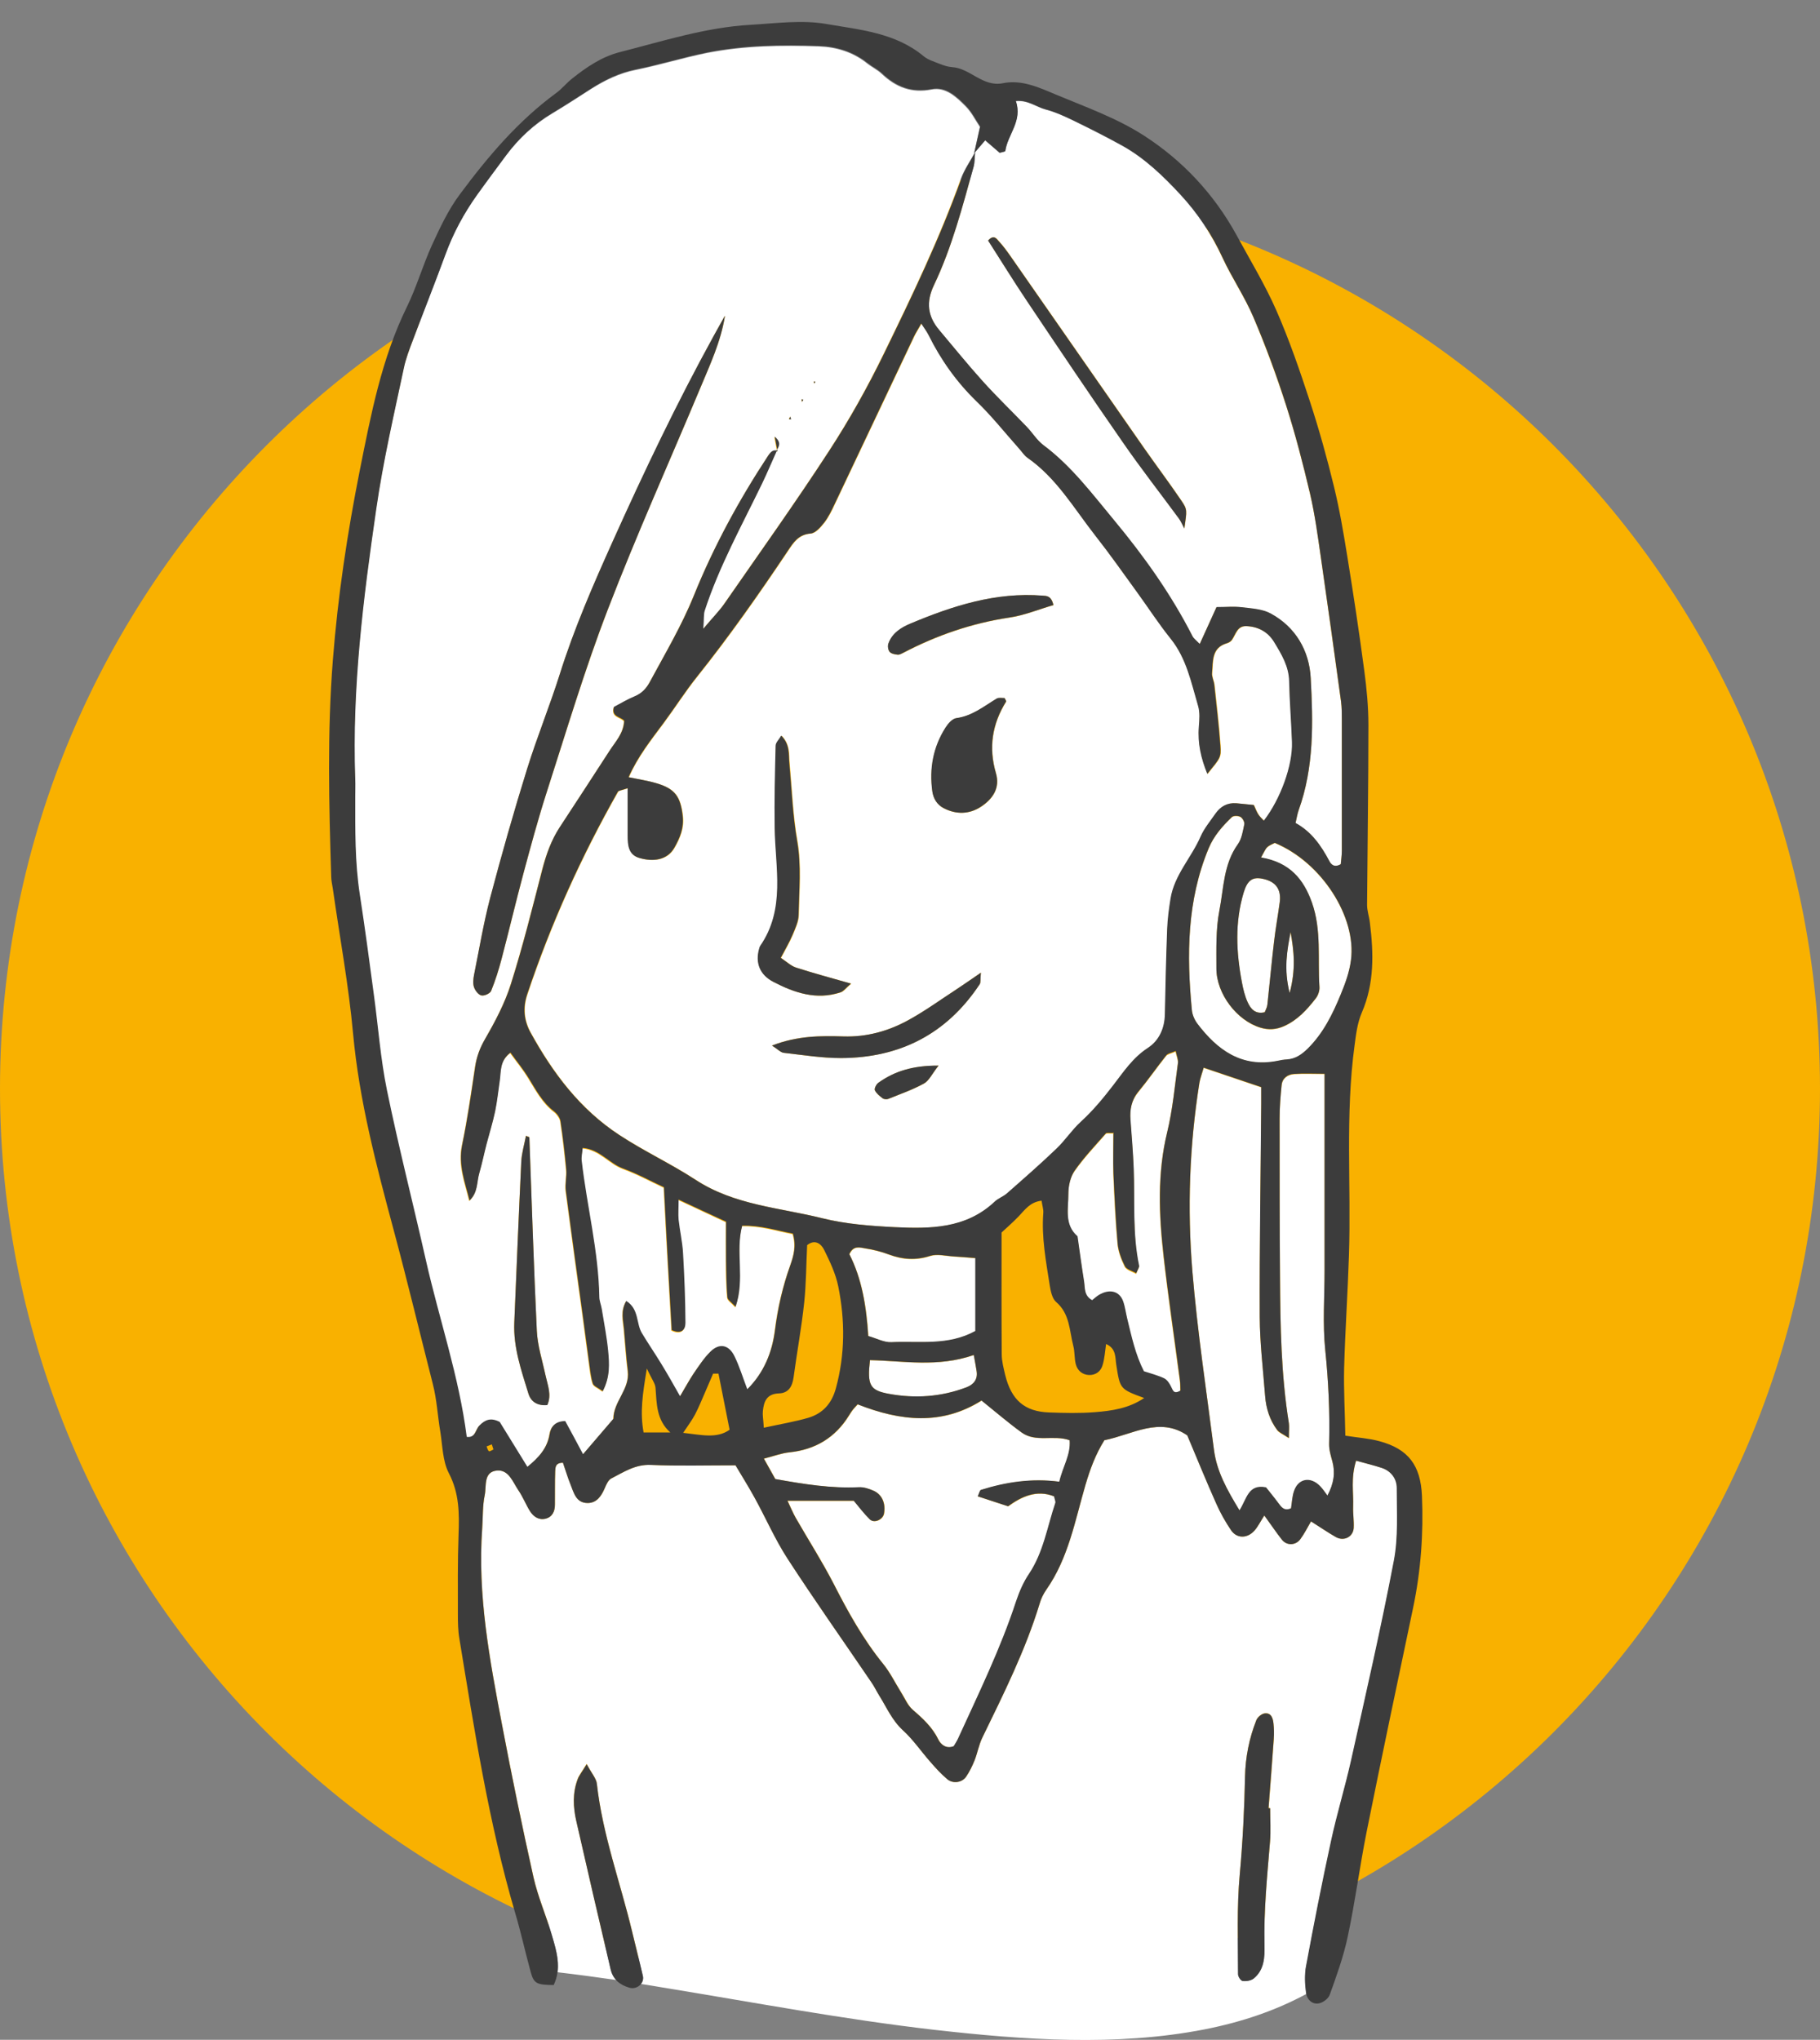
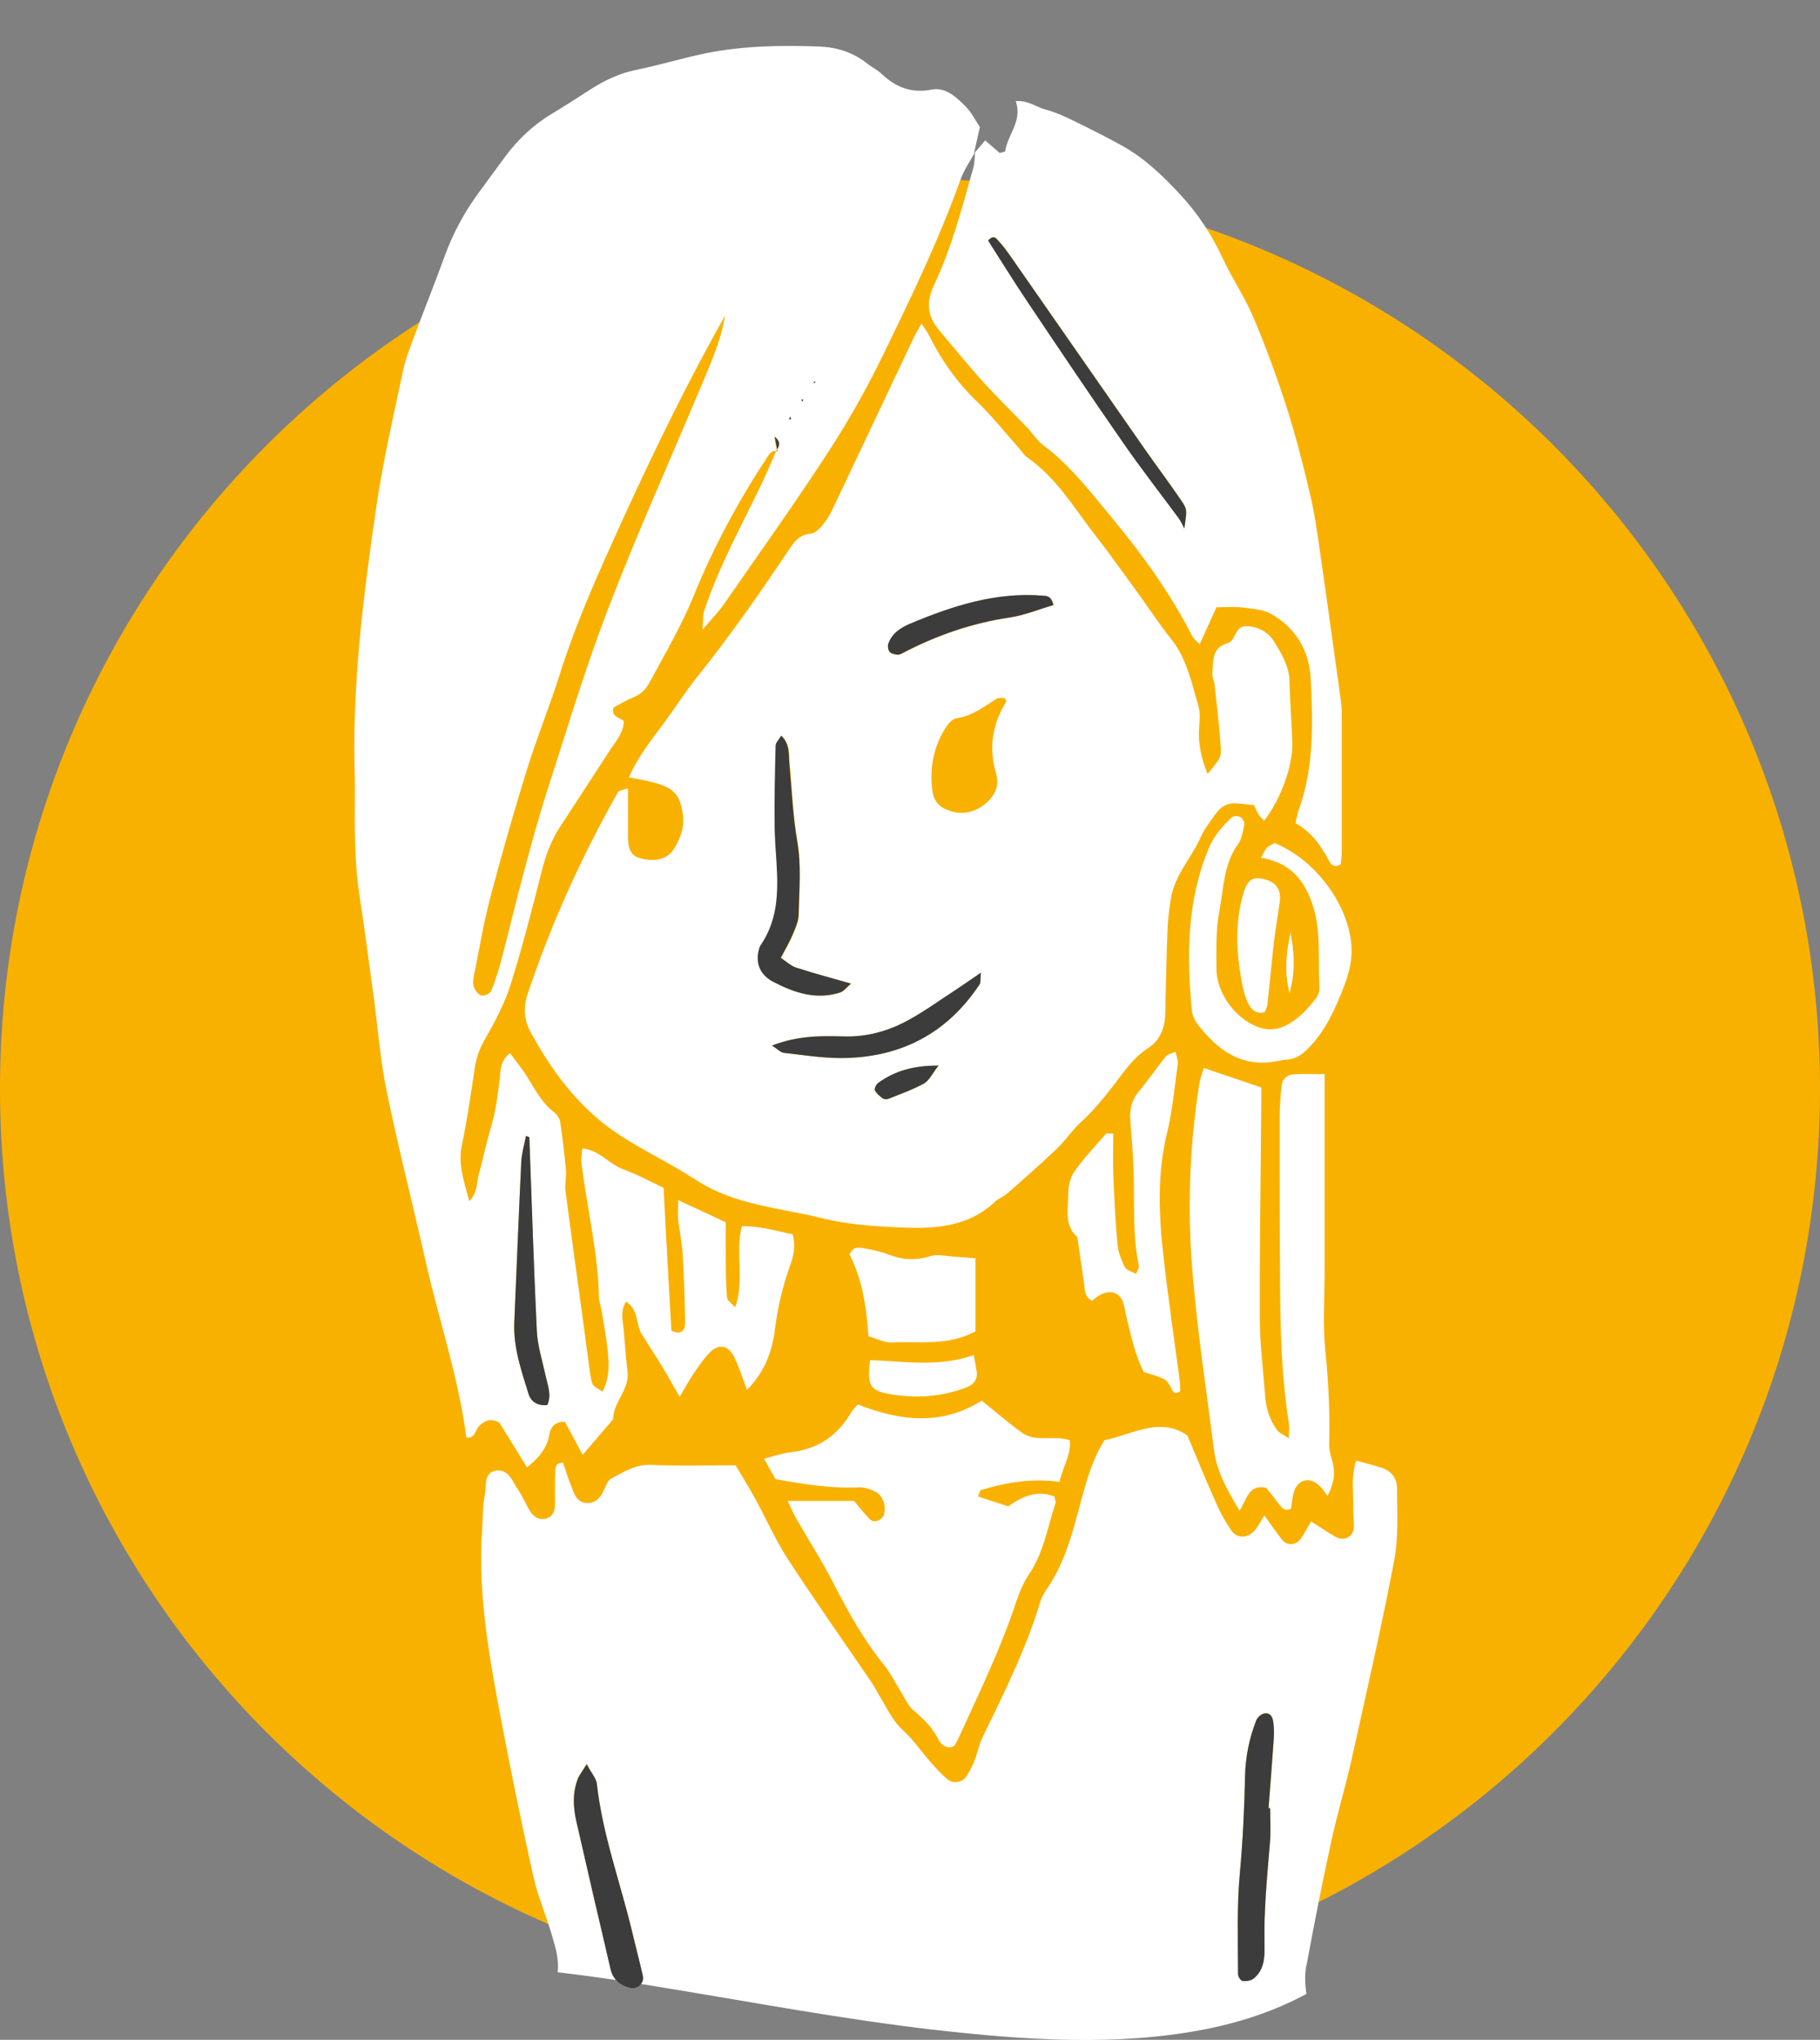
<svg xmlns="http://www.w3.org/2000/svg" width="58" height="65" viewBox="0 0 58 65" fill="none">
  <rect x="0" y="0" width="58" height="65" fill="#808080" stroke="none" />
  <path d="M58 34.694C58 50.712 45.018 63.694 29 63.694C12.982 63.694 0 50.708 0 34.694C0 18.681 12.986 5.694 29 5.694C45.014 5.694 58 18.681 58 34.694Z" fill="#F9B100" />
  <path d="M41.632 62.647C41.88 61.313 42.14 59.979 42.431 58.649C42.615 57.798 42.872 56.96 43.064 56.105C43.534 53.988 44.022 51.871 44.428 49.742C44.573 48.989 44.522 48.194 44.522 47.42C44.522 47.117 44.338 46.868 44.026 46.77C43.787 46.693 43.543 46.633 43.218 46.544C43.043 47.108 43.141 47.561 43.124 48.01C43.115 48.237 43.154 48.464 43.141 48.69C43.124 48.977 42.825 49.126 42.568 48.977C42.32 48.836 42.081 48.669 41.781 48.481C41.657 48.694 41.563 48.883 41.439 49.049C41.289 49.25 41.007 49.259 40.853 49.062C40.674 48.836 40.516 48.596 40.293 48.292C40.169 48.485 40.092 48.643 39.981 48.771C39.754 49.028 39.421 49.032 39.237 48.767C39.057 48.502 38.895 48.215 38.767 47.925C38.45 47.219 38.159 46.501 37.839 45.74C36.953 45.133 36.09 45.714 35.196 45.894C34.914 46.347 34.743 46.813 34.593 47.318C34.26 48.459 34.05 49.652 33.345 50.657C33.255 50.79 33.178 50.939 33.135 51.093C32.682 52.586 31.985 53.975 31.305 55.374C31.194 55.605 31.151 55.865 31.057 56.1C30.984 56.28 30.899 56.455 30.792 56.614C30.663 56.806 30.369 56.849 30.189 56.695C29.992 56.528 29.817 56.336 29.65 56.143C29.355 55.81 29.103 55.433 28.778 55.138C28.427 54.818 28.256 54.403 28.017 54.022C27.931 53.886 27.863 53.736 27.769 53.603C26.879 52.295 25.964 50.999 25.1 49.669C24.698 49.049 24.403 48.365 24.044 47.715C23.843 47.352 23.621 46.997 23.441 46.693C22.479 46.693 21.607 46.719 20.739 46.68C20.243 46.659 19.875 46.911 19.482 47.112C19.388 47.159 19.323 47.305 19.276 47.416C19.17 47.668 19.02 47.895 18.729 47.895C18.357 47.895 18.289 47.566 18.182 47.3C18.088 47.069 18.019 46.83 17.942 46.612C17.69 46.612 17.703 46.77 17.694 46.881C17.681 47.236 17.69 47.596 17.686 47.95C17.686 48.16 17.605 48.34 17.386 48.395C17.173 48.446 17.006 48.331 16.895 48.16C16.758 47.942 16.664 47.694 16.518 47.484C16.343 47.224 16.215 46.83 15.843 46.86C15.398 46.898 15.509 47.356 15.449 47.642C15.377 47.985 15.394 48.348 15.368 48.703C15.214 50.828 15.608 52.898 16.001 54.967C16.309 56.588 16.642 58.204 17.002 59.816C17.143 60.445 17.408 61.044 17.587 61.664C17.703 62.053 17.823 62.45 17.771 62.848C18.4 62.921 19.024 63.006 19.648 63.096C19.559 63.006 19.494 62.891 19.46 62.75C19.088 61.176 18.725 59.602 18.366 58.025C18.263 57.576 18.242 57.127 18.408 56.686C18.451 56.571 18.532 56.472 18.695 56.207C18.857 56.511 19.003 56.669 19.02 56.836C19.2 58.457 19.768 59.979 20.145 61.552C20.256 62.023 20.38 62.493 20.487 62.964C20.508 63.058 20.478 63.152 20.418 63.22C20.649 63.254 20.876 63.293 21.102 63.331C23.993 63.802 26.875 64.349 29.783 64.683C32.609 65.003 35.564 65.217 38.377 64.67C39.579 64.434 40.657 64.067 41.636 63.536C41.636 63.528 41.632 63.519 41.627 63.507C41.589 63.224 41.576 62.925 41.627 62.647H41.632ZM40.597 55.399C40.545 56.139 40.486 56.874 40.43 57.614C40.447 57.614 40.464 57.614 40.477 57.618C40.477 57.973 40.503 58.333 40.473 58.688C40.383 59.782 40.272 60.877 40.297 61.98C40.306 62.369 40.289 62.771 39.951 63.045C39.865 63.113 39.716 63.135 39.6 63.122C39.541 63.113 39.455 62.985 39.455 62.908C39.455 61.843 39.412 60.77 39.511 59.709C39.605 58.679 39.656 57.644 39.677 56.609C39.69 55.989 39.81 55.391 40.037 54.813C40.075 54.715 40.208 54.604 40.31 54.595C40.511 54.574 40.567 54.749 40.584 54.916C40.601 55.074 40.605 55.241 40.592 55.399H40.597Z" fill="white" />
  <path fill-rule="evenodd" clip-rule="evenodd" d="M24.778 14.383C24.628 14.34 24.547 14.422 24.47 14.537C23.542 15.948 22.738 17.428 22.106 18.988C21.712 19.955 21.186 20.844 20.695 21.755C20.583 21.96 20.438 22.114 20.211 22.208C19.976 22.306 19.754 22.439 19.553 22.546C19.463 22.862 19.762 22.854 19.882 22.986C19.861 23.388 19.6 23.649 19.416 23.94C18.89 24.757 18.356 25.565 17.825 26.382C17.56 26.792 17.398 27.245 17.274 27.72C16.962 28.943 16.654 30.166 16.273 31.372C16.081 31.979 15.773 32.56 15.452 33.121C15.285 33.411 15.183 33.689 15.132 34.019C15.008 34.848 14.888 35.682 14.717 36.507C14.588 37.136 14.806 37.687 14.952 38.273C15.226 38.017 15.183 37.687 15.264 37.401C15.354 37.093 15.418 36.772 15.499 36.46C15.589 36.114 15.696 35.776 15.769 35.43C15.837 35.113 15.867 34.788 15.914 34.468C15.961 34.164 15.905 33.826 16.256 33.561C16.461 33.843 16.667 34.091 16.829 34.361C17.069 34.745 17.274 35.147 17.646 35.434C17.74 35.507 17.834 35.635 17.851 35.746C17.928 36.255 17.988 36.768 18.035 37.281C18.056 37.504 17.992 37.739 18.022 37.961C18.202 39.338 18.394 40.715 18.582 42.092C18.642 42.541 18.698 42.99 18.762 43.439C18.792 43.661 18.813 43.892 18.882 44.101C18.912 44.187 19.053 44.238 19.198 44.349C19.437 43.892 19.407 43.473 19.369 43.067C19.326 42.618 19.236 42.169 19.164 41.724C19.142 41.596 19.087 41.472 19.087 41.343C19.061 39.881 18.693 38.461 18.527 37.016C18.514 36.896 18.544 36.768 18.557 36.597C19.104 36.644 19.403 37.093 19.848 37.255C20.297 37.418 20.724 37.653 21.148 37.85C21.191 38.679 21.229 39.449 21.272 40.215C21.315 40.954 21.357 41.69 21.396 42.404C21.708 42.549 21.832 42.387 21.832 42.173C21.823 41.429 21.798 40.685 21.755 39.945C21.734 39.59 21.652 39.24 21.614 38.885C21.597 38.701 21.614 38.513 21.614 38.243C22.148 38.491 22.606 38.705 23.128 38.949C23.128 39.359 23.123 39.778 23.128 40.193C23.132 40.582 23.136 40.971 23.17 41.356C23.179 41.446 23.311 41.527 23.431 41.66C23.735 40.77 23.423 39.911 23.641 39.077C24.227 39.06 24.74 39.231 25.257 39.329C25.373 39.723 25.283 40.031 25.176 40.334C24.936 41.006 24.778 41.69 24.688 42.404C24.603 43.097 24.342 43.755 23.803 44.29C23.658 43.909 23.555 43.567 23.401 43.251C23.217 42.87 22.914 42.806 22.627 43.092C22.426 43.293 22.264 43.537 22.101 43.776C21.956 43.986 21.836 44.213 21.661 44.512C21.439 44.123 21.255 43.798 21.058 43.473C20.857 43.144 20.639 42.827 20.442 42.498C20.258 42.19 20.357 41.733 19.946 41.476C19.762 41.801 19.848 42.079 19.874 42.357C19.916 42.806 19.942 43.255 19.998 43.704C20.07 44.285 19.54 44.674 19.54 45.226C19.232 45.585 18.924 45.944 18.569 46.359C18.368 45.991 18.18 45.636 18.001 45.303C17.684 45.303 17.543 45.478 17.505 45.718C17.432 46.167 17.154 46.466 16.795 46.761C16.491 46.269 16.192 45.782 15.914 45.333C15.623 45.175 15.444 45.269 15.264 45.448C15.14 45.572 15.144 45.846 14.862 45.808C14.614 43.888 13.981 42.053 13.558 40.167C13.152 38.367 12.694 36.58 12.322 34.771C12.113 33.758 12.04 32.719 11.899 31.692C11.753 30.632 11.617 29.576 11.454 28.52C11.296 27.489 11.304 26.454 11.309 25.419C11.309 25.227 11.313 25.03 11.309 24.838C11.206 21.943 11.565 19.091 11.98 16.235C12.198 14.725 12.54 13.246 12.857 11.758C12.925 11.441 13.045 11.138 13.156 10.834C13.498 9.923 13.857 9.025 14.191 8.11C14.439 7.435 14.777 6.81 15.191 6.229C15.495 5.805 15.803 5.395 16.111 4.976C16.521 4.424 17.013 3.967 17.607 3.612C18.022 3.364 18.428 3.099 18.834 2.838C19.275 2.56 19.733 2.338 20.254 2.231C21.015 2.077 21.759 1.846 22.52 1.692C23.701 1.457 24.902 1.44 26.099 1.482C26.66 1.504 27.181 1.662 27.63 2.021C27.78 2.141 27.964 2.226 28.101 2.359C28.554 2.786 29.046 2.979 29.691 2.855C30.14 2.769 30.482 3.099 30.777 3.398C30.957 3.578 31.073 3.817 31.226 4.048C31.162 4.334 31.098 4.617 31.038 4.895L31.064 4.865C30.914 5.143 30.726 5.403 30.619 5.698C29.931 7.618 29.05 9.449 28.16 11.274C27.639 12.348 27.053 13.395 26.403 14.392C25.33 16.042 24.184 17.646 23.064 19.262C22.901 19.497 22.7 19.698 22.388 20.066C22.414 19.745 22.396 19.608 22.435 19.484C22.901 18.069 23.624 16.769 24.265 15.431C24.432 15.084 24.581 14.725 24.735 14.374C24.787 14.255 24.915 14.139 24.676 13.925C24.714 14.144 24.74 14.268 24.765 14.396L24.778 14.383ZM23.098 10.073C22.978 10.287 22.858 10.496 22.743 10.71C21.576 12.839 20.532 15.029 19.532 17.244C18.907 18.633 18.3 20.023 17.843 21.477C17.522 22.495 17.116 23.482 16.799 24.504C16.376 25.864 15.987 27.233 15.623 28.609C15.409 29.422 15.273 30.251 15.106 31.077C15.08 31.201 15.063 31.342 15.106 31.457C15.144 31.564 15.247 31.701 15.341 31.722C15.435 31.744 15.619 31.658 15.653 31.577C15.786 31.252 15.893 30.91 15.982 30.568C16.222 29.661 16.436 28.75 16.679 27.844C16.915 26.967 17.15 26.091 17.428 25.231C18.052 23.294 18.638 21.336 19.365 19.437C20.28 17.051 21.332 14.721 22.32 12.361C22.627 11.621 22.969 10.894 23.102 10.077L23.098 10.073ZM16.868 36.234C16.833 36.216 16.795 36.204 16.761 36.191C16.709 36.465 16.624 36.742 16.611 37.02C16.53 38.727 16.461 40.433 16.389 42.139C16.354 42.93 16.611 43.661 16.838 44.401C16.923 44.679 17.141 44.798 17.441 44.769C17.586 44.444 17.449 44.14 17.385 43.828C17.287 43.357 17.133 42.887 17.107 42.408C17.004 40.351 16.945 38.29 16.868 36.229V36.234ZM25.142 13.357H25.206L25.18 13.276L25.137 13.357H25.142ZM25.556 12.805L25.595 12.737L25.539 12.728L25.556 12.805ZM25.928 12.159L25.954 12.224L25.976 12.159H25.928Z" fill="white" />
  <path fill-rule="evenodd" clip-rule="evenodd" d="M20.013 25.116C20.013 25.68 20.013 26.159 20.013 26.638C20.013 26.942 20.039 27.246 20.389 27.344C20.821 27.468 21.274 27.417 21.501 27.015C21.68 26.698 21.809 26.386 21.766 26.006C21.693 25.386 21.522 25.137 20.932 24.962C20.659 24.881 20.372 24.838 20.043 24.77C20.329 24.111 20.761 23.577 21.159 23.038C21.518 22.555 21.839 22.046 22.211 21.58C23.246 20.288 24.191 18.937 25.11 17.565C25.29 17.295 25.452 17.034 25.841 17.005C25.995 16.992 26.162 16.803 26.273 16.658C26.41 16.483 26.512 16.273 26.607 16.068C27.453 14.285 28.296 12.502 29.142 10.714C29.194 10.607 29.258 10.505 29.369 10.312C29.48 10.483 29.548 10.578 29.6 10.676C29.993 11.467 30.489 12.173 31.126 12.788C31.614 13.259 32.037 13.793 32.49 14.302C32.576 14.4 32.644 14.516 32.751 14.588C33.679 15.234 34.235 16.201 34.911 17.064C35.368 17.65 35.796 18.262 36.236 18.86C36.595 19.356 36.933 19.878 37.318 20.357C37.822 20.985 37.972 21.755 38.19 22.491C38.25 22.7 38.233 22.94 38.216 23.162C38.173 23.684 38.284 24.171 38.485 24.663C38.9 24.15 38.926 24.15 38.9 23.756C38.857 23.111 38.776 22.469 38.708 21.828C38.695 21.7 38.622 21.571 38.635 21.447C38.669 21.075 38.609 20.639 39.114 20.498C39.174 20.481 39.238 20.438 39.268 20.391C39.392 20.212 39.435 19.942 39.73 19.955C40.11 19.972 40.418 20.139 40.615 20.464C40.85 20.849 41.085 21.233 41.094 21.717C41.106 22.362 41.162 23.008 41.184 23.654C41.209 24.393 40.816 25.471 40.285 26.155C40.221 26.087 40.153 26.027 40.106 25.95C40.055 25.869 40.02 25.779 39.965 25.655C39.789 25.638 39.601 25.616 39.409 25.599C39.122 25.578 38.904 25.702 38.746 25.928C38.579 26.168 38.387 26.399 38.272 26.66C37.977 27.335 37.429 27.887 37.314 28.64C37.262 28.956 37.22 29.277 37.207 29.597C37.173 30.504 37.151 31.41 37.134 32.317C37.126 32.77 36.95 33.168 36.587 33.399C36.108 33.711 35.809 34.164 35.479 34.596C35.163 35.007 34.838 35.4 34.453 35.751C34.171 36.007 33.957 36.341 33.679 36.606C33.166 37.093 32.636 37.559 32.105 38.025C31.986 38.132 31.819 38.188 31.703 38.299C30.788 39.159 29.651 39.163 28.514 39.107C27.748 39.069 26.966 39.009 26.222 38.825C24.853 38.483 23.412 38.41 22.168 37.593C21.39 37.085 20.53 36.683 19.744 36.17C18.486 35.344 17.627 34.194 16.917 32.907C16.707 32.526 16.665 32.124 16.81 31.688C17.563 29.439 18.533 27.293 19.701 25.232C19.722 25.193 19.812 25.189 20.021 25.116H20.013ZM24.905 23.448C24.832 23.572 24.729 23.666 24.729 23.765C24.708 24.637 24.691 25.509 24.699 26.382C24.716 27.66 25.05 28.973 24.238 30.145C24.221 30.17 24.212 30.205 24.203 30.235C24.075 30.683 24.225 31.064 24.657 31.291C25.328 31.641 26.029 31.877 26.795 31.624C26.893 31.594 26.966 31.487 27.128 31.346C26.47 31.158 25.914 31.009 25.371 30.833C25.204 30.777 25.067 30.641 24.892 30.525C25.037 30.247 25.17 30.025 25.268 29.79C25.354 29.584 25.456 29.362 25.46 29.148C25.473 28.37 25.546 27.579 25.418 26.822C25.272 25.988 25.242 25.15 25.166 24.317C25.14 24.043 25.191 23.739 24.918 23.453L24.905 23.448ZM32.016 22.247C31.939 22.247 31.836 22.226 31.768 22.264C31.357 22.512 30.985 22.82 30.481 22.888C30.352 22.905 30.215 23.064 30.134 23.192C29.741 23.812 29.617 24.496 29.715 25.219C29.749 25.458 29.869 25.646 30.079 25.758C30.481 25.963 30.9 25.95 31.272 25.706C31.639 25.462 31.879 25.112 31.742 24.642C31.503 23.829 31.622 23.072 32.067 22.358C32.076 22.345 32.046 22.307 32.02 22.251L32.016 22.247ZM24.601 33.318C24.785 33.433 24.875 33.536 24.973 33.548C25.58 33.617 26.196 33.719 26.803 33.715C28.68 33.707 30.173 32.946 31.22 31.363C31.259 31.299 31.242 31.201 31.259 30.996C30.938 31.214 30.712 31.376 30.481 31.526C29.968 31.864 29.467 32.227 28.928 32.518C28.3 32.86 27.616 33.052 26.88 33.027C26.149 33.005 25.413 33.001 24.601 33.318ZM33.572 19.279C33.504 18.98 33.35 18.993 33.234 18.984C31.738 18.865 30.357 19.309 29.01 19.878C28.719 20.002 28.428 20.186 28.313 20.515C28.287 20.592 28.304 20.716 28.355 20.776C28.407 20.836 28.518 20.857 28.608 20.866C28.663 20.87 28.732 20.831 28.787 20.806C29.856 20.25 30.972 19.861 32.174 19.681C32.644 19.613 33.097 19.42 33.576 19.284L33.572 19.279ZM29.908 33.959C29.116 33.955 28.522 34.126 27.992 34.506C27.928 34.553 27.855 34.686 27.881 34.741C27.928 34.844 28.03 34.925 28.125 34.998C28.167 35.032 28.257 35.041 28.308 35.019C28.689 34.865 29.082 34.729 29.442 34.532C29.608 34.442 29.702 34.22 29.908 33.963V33.959Z" fill="white" />
  <path fill-rule="evenodd" clip-rule="evenodd" d="M31.048 4.882C31.151 4.758 31.258 4.639 31.395 4.476C31.549 4.609 31.707 4.741 31.857 4.874C31.929 4.852 32.032 4.84 32.036 4.814C32.109 4.284 32.592 3.86 32.37 3.223C32.763 3.189 33.028 3.416 33.323 3.493C33.635 3.574 33.93 3.711 34.221 3.852C34.743 4.108 35.264 4.369 35.773 4.651C36.487 5.049 37.073 5.618 37.616 6.204C38.164 6.794 38.613 7.469 38.959 8.218C39.258 8.863 39.664 9.458 39.943 10.112C40.332 11.031 40.678 11.976 40.986 12.925C41.281 13.849 41.525 14.79 41.747 15.735C41.901 16.393 41.995 17.069 42.089 17.745C42.311 19.28 42.521 20.819 42.735 22.358C42.76 22.551 42.76 22.747 42.76 22.94C42.76 24.334 42.76 25.724 42.76 27.118C42.76 27.272 42.739 27.425 42.726 27.545C42.517 27.665 42.418 27.545 42.363 27.447C42.102 26.955 41.794 26.51 41.285 26.233C41.324 26.07 41.341 25.942 41.383 25.826C41.88 24.454 41.845 23.021 41.768 21.606C41.721 20.742 41.289 19.989 40.494 19.558C40.229 19.412 39.878 19.395 39.566 19.357C39.327 19.327 39.079 19.352 38.767 19.352C38.608 19.703 38.425 20.105 38.232 20.528C38.129 20.421 38.044 20.361 38.001 20.28C37.317 18.946 36.453 17.732 35.504 16.586C34.807 15.748 34.144 14.858 33.251 14.191C33.05 14.042 32.908 13.806 32.729 13.618C32.258 13.127 31.771 12.656 31.314 12.152C30.839 11.626 30.39 11.07 29.932 10.527C29.56 10.086 29.5 9.637 29.761 9.094C30.334 7.893 30.663 6.601 31.023 5.327C31.065 5.177 31.057 5.011 31.074 4.857L31.048 4.891V4.882ZM37.745 16.847C37.83 16.252 37.847 16.239 37.646 15.944C37.266 15.384 36.855 14.837 36.466 14.281C35.042 12.237 33.618 10.189 32.194 8.145C32.083 7.987 31.968 7.829 31.835 7.687C31.767 7.615 31.681 7.452 31.493 7.662C31.899 8.295 32.301 8.949 32.729 9.586C33.738 11.091 34.747 12.596 35.782 14.084C36.355 14.91 36.971 15.701 37.565 16.509C37.638 16.611 37.689 16.731 37.749 16.842L37.745 16.847Z" fill="white" />
  <path fill-rule="evenodd" clip-rule="evenodd" d="M27.334 44.752C28.711 45.296 30.02 45.428 31.285 44.633C31.717 44.979 32.128 45.334 32.564 45.651C33.017 45.98 33.586 45.715 34.095 45.898C34.133 46.365 33.872 46.745 33.765 47.22C32.889 47.104 32.072 47.233 31.268 47.481C31.226 47.493 31.213 47.587 31.166 47.686C31.474 47.788 31.773 47.887 32.132 48.002C32.555 47.699 33.038 47.464 33.599 47.686C33.616 47.776 33.654 47.844 33.637 47.9C33.385 48.661 33.261 49.469 32.799 50.157C32.619 50.422 32.491 50.726 32.389 51.03C31.892 52.539 31.195 53.967 30.537 55.408C30.498 55.494 30.443 55.575 30.4 55.648C30.152 55.746 29.981 55.584 29.908 55.434C29.716 55.041 29.421 54.767 29.096 54.489C28.933 54.348 28.844 54.117 28.72 53.929C28.532 53.625 28.373 53.3 28.151 53.027C27.514 52.24 27.031 51.368 26.573 50.474C26.205 49.755 25.765 49.071 25.363 48.37C25.273 48.212 25.205 48.041 25.102 47.827H27.215C27.39 48.032 27.544 48.237 27.723 48.417C27.864 48.554 28.142 48.43 28.177 48.237C28.236 47.913 28.117 47.626 27.843 47.506C27.698 47.442 27.531 47.391 27.377 47.395C26.5 47.438 25.641 47.301 24.713 47.134C24.615 46.959 24.495 46.741 24.35 46.484C24.662 46.403 24.91 46.309 25.162 46.283C25.992 46.194 26.625 45.813 27.065 45.103C27.099 45.048 27.133 44.992 27.172 44.941C27.21 44.889 27.257 44.847 27.339 44.752H27.334Z" fill="white" />
  <path fill-rule="evenodd" clip-rule="evenodd" d="M42.303 47.664C42.226 47.562 42.157 47.455 42.068 47.365C41.768 47.053 41.379 47.121 41.242 47.519C41.178 47.698 41.174 47.899 41.144 48.075C40.93 48.173 40.84 48.036 40.738 47.904C40.605 47.724 40.46 47.553 40.349 47.408C39.78 47.292 39.737 47.784 39.502 48.139C39.104 47.48 38.779 46.895 38.689 46.215C38.446 44.32 38.159 42.426 38.001 40.528C37.834 38.522 37.907 36.512 38.223 34.52C38.249 34.366 38.309 34.216 38.36 34.032C38.972 34.237 39.549 34.434 40.195 34.652C40.195 34.789 40.195 34.981 40.195 35.17C40.178 37.436 40.139 39.706 40.148 41.973C40.148 42.811 40.254 43.653 40.319 44.491C40.349 44.885 40.464 45.257 40.703 45.578C40.768 45.667 40.892 45.71 41.075 45.834C41.075 45.603 41.093 45.479 41.075 45.359C40.827 43.82 40.802 42.264 40.793 40.707C40.78 39.022 40.78 37.338 40.78 35.653C40.78 35.298 40.806 34.939 40.844 34.588C40.866 34.366 41.037 34.246 41.242 34.233C41.559 34.212 41.875 34.229 42.213 34.229C42.213 36.354 42.213 38.424 42.213 40.498C42.213 41.34 42.149 42.191 42.234 43.02C42.337 44.021 42.384 45.017 42.358 46.022C42.354 46.21 42.414 46.407 42.465 46.591C42.559 46.941 42.512 47.279 42.303 47.673V47.664Z" fill="white" />
  <path fill-rule="evenodd" clip-rule="evenodd" d="M35.478 36.102C35.478 36.576 35.466 36.995 35.478 37.414C35.508 38.154 35.542 38.898 35.611 39.638C35.632 39.89 35.731 40.142 35.842 40.369C35.893 40.476 36.073 40.519 36.205 40.596C36.252 40.468 36.304 40.403 36.295 40.352C36.081 39.33 36.163 38.291 36.124 37.26C36.107 36.743 36.06 36.23 36.022 35.712C35.996 35.379 36.051 35.08 36.274 34.806C36.582 34.43 36.86 34.032 37.159 33.656C37.21 33.592 37.317 33.579 37.462 33.515C37.492 33.664 37.548 33.784 37.535 33.891C37.433 34.626 37.368 35.375 37.193 36.093C36.872 37.406 36.928 38.723 37.078 40.044C37.227 41.361 37.42 42.674 37.595 43.987C37.612 44.111 37.608 44.235 37.612 44.337C37.403 44.461 37.377 44.329 37.317 44.218C37.266 44.115 37.189 43.991 37.09 43.944C36.889 43.846 36.671 43.794 36.449 43.721C36.175 43.183 36.056 42.618 35.919 42.054C35.872 41.866 35.85 41.669 35.786 41.489C35.667 41.16 35.346 41.083 35.008 41.293C34.931 41.34 34.867 41.4 34.798 41.455C34.538 41.31 34.576 41.066 34.542 40.857C34.469 40.378 34.401 39.899 34.332 39.42C33.901 39.039 34.046 38.526 34.042 38.06C34.042 37.812 34.102 37.521 34.243 37.325C34.538 36.906 34.897 36.529 35.235 36.14C35.265 36.106 35.354 36.127 35.47 36.123L35.478 36.102Z" fill="white" />
  <path fill-rule="evenodd" clip-rule="evenodd" d="M40.189 27.328C40.287 27.157 40.321 27.063 40.385 27.003C40.454 26.939 40.548 26.905 40.625 26.866C42.126 27.486 43.233 29.239 43.053 30.599C43.002 30.997 42.87 31.348 42.724 31.702C42.468 32.327 42.168 32.934 41.677 33.421C41.484 33.614 41.283 33.751 41.01 33.768C40.911 33.772 40.817 33.793 40.723 33.81C39.581 34.041 38.803 33.473 38.157 32.626C38.068 32.506 37.995 32.34 37.982 32.19C37.815 30.441 37.824 28.709 38.517 27.041C38.683 26.635 38.953 26.332 39.256 26.045C39.308 25.998 39.457 25.998 39.53 26.037C39.599 26.075 39.667 26.203 39.654 26.272C39.611 26.49 39.577 26.734 39.449 26.909C38.987 27.546 39 28.311 38.859 29.03C38.743 29.624 38.765 30.253 38.765 30.869C38.765 31.672 39.419 32.528 40.172 32.754C40.428 32.831 40.672 32.814 40.924 32.703C41.356 32.506 41.655 32.173 41.933 31.818C42.006 31.724 42.057 31.578 42.049 31.459C41.989 30.561 42.121 29.65 41.809 28.769C41.544 28.021 41.099 27.486 40.189 27.332V27.328Z" fill="white" />
  <path fill-rule="evenodd" clip-rule="evenodd" d="M31.087 40.092V42.423C30.215 42.902 29.296 42.735 28.415 42.778C28.18 42.791 27.936 42.654 27.675 42.581C27.615 41.632 27.47 40.751 27.072 39.973C27.201 39.682 27.414 39.759 27.585 39.789C27.838 39.827 28.09 39.891 28.329 39.981C28.766 40.148 29.189 40.174 29.646 40.028C29.873 39.956 30.147 40.028 30.399 40.045C30.613 40.058 30.822 40.075 31.092 40.097L31.087 40.092Z" fill="white" />
  <path fill-rule="evenodd" clip-rule="evenodd" d="M40.311 32.253C40.003 32.33 39.857 32.146 39.763 31.945C39.669 31.744 39.614 31.522 39.575 31.299C39.395 30.346 39.349 29.392 39.631 28.447C39.75 28.045 39.917 27.939 40.238 28.003C40.657 28.088 40.841 28.336 40.781 28.759C40.725 29.174 40.648 29.585 40.601 30C40.524 30.671 40.465 31.342 40.388 32.014C40.379 32.099 40.332 32.18 40.306 32.249L40.311 32.253Z" fill="white" />
  <path fill-rule="evenodd" clip-rule="evenodd" d="M31.033 43.183C31.08 43.452 31.106 43.572 31.123 43.696C31.166 43.965 31.02 44.128 30.794 44.213C29.994 44.517 29.165 44.572 28.326 44.418C27.719 44.307 27.634 44.145 27.724 43.345C28.793 43.367 29.879 43.58 31.029 43.183H31.033Z" fill="white" />
  <path fill-rule="evenodd" clip-rule="evenodd" d="M41.096 31.65C40.904 30.881 41.011 30.295 41.126 29.709C41.233 30.299 41.301 30.889 41.096 31.65Z" fill="white" />
-   <path fill-rule="evenodd" clip-rule="evenodd" d="M43.216 46.544C43.04 47.108 43.139 47.562 43.121 48.011C43.113 48.237 43.151 48.464 43.139 48.691C43.121 48.977 42.822 49.127 42.566 48.977C42.318 48.836 42.078 48.669 41.779 48.481C41.655 48.695 41.561 48.883 41.437 49.05C41.287 49.251 41.005 49.259 40.851 49.063C40.671 48.836 40.513 48.596 40.291 48.293C40.167 48.485 40.09 48.644 39.979 48.772C39.752 49.028 39.419 49.033 39.235 48.768C39.055 48.502 38.892 48.216 38.764 47.925C38.448 47.22 38.157 46.501 37.836 45.74C36.951 45.133 36.087 45.715 35.194 45.894C34.911 46.347 34.74 46.813 34.591 47.318C34.257 48.46 34.048 49.653 33.342 50.658C33.252 50.79 33.175 50.94 33.133 51.094C32.679 52.586 31.983 53.976 31.303 55.374C31.191 55.605 31.149 55.866 31.055 56.101C30.982 56.281 30.896 56.456 30.789 56.614C30.661 56.806 30.366 56.849 30.186 56.695C29.99 56.529 29.814 56.336 29.648 56.144C29.353 55.81 29.1 55.434 28.775 55.139C28.425 54.818 28.254 54.403 28.014 54.023C27.929 53.886 27.86 53.736 27.766 53.604C26.877 52.295 25.962 51 25.098 49.67C24.696 49.05 24.401 48.366 24.042 47.716C23.841 47.352 23.619 46.997 23.439 46.694C22.477 46.694 21.605 46.719 20.736 46.681C20.241 46.66 19.873 46.912 19.479 47.113C19.385 47.16 19.321 47.305 19.274 47.416C19.167 47.669 19.017 47.895 18.727 47.895C18.355 47.895 18.286 47.566 18.179 47.301C18.085 47.07 18.017 46.831 17.94 46.612C17.688 46.612 17.701 46.771 17.692 46.882C17.679 47.237 17.688 47.596 17.683 47.951C17.683 48.16 17.602 48.34 17.384 48.395C17.17 48.447 17.003 48.331 16.892 48.16C16.756 47.942 16.662 47.694 16.516 47.485C16.341 47.224 16.212 46.831 15.841 46.86C15.396 46.899 15.507 47.356 15.447 47.643C15.374 47.985 15.392 48.349 15.366 48.703C15.212 50.829 15.605 52.898 15.999 54.968C16.306 56.588 16.64 58.205 16.999 59.817C17.14 60.445 17.405 61.044 17.585 61.664C17.739 62.186 17.901 62.72 17.645 63.255C17.098 63.25 17.012 63.208 16.91 62.831C16.738 62.207 16.602 61.574 16.418 60.959C15.575 58.094 15.122 55.147 14.639 52.214C14.596 51.962 14.592 51.697 14.592 51.44C14.592 50.598 14.583 49.755 14.613 48.913C14.639 48.233 14.639 47.587 14.305 46.946C14.104 46.561 14.104 46.069 14.032 45.625C13.946 45.116 13.921 44.594 13.792 44.098C13.377 42.469 12.984 40.831 12.548 39.206C11.996 37.15 11.449 35.08 11.252 32.938C11.111 31.39 10.825 29.859 10.607 28.32C10.589 28.191 10.555 28.063 10.555 27.935C10.483 25.634 10.427 23.338 10.607 21.042C10.765 19.006 11.068 16.988 11.466 14.987C11.821 13.212 12.159 11.429 12.967 9.779C13.279 9.142 13.476 8.445 13.771 7.799C14.027 7.243 14.293 6.674 14.656 6.191C15.545 4.994 16.508 3.856 17.726 2.963C17.91 2.83 18.051 2.646 18.231 2.505C18.688 2.142 19.167 1.813 19.744 1.663C21.126 1.312 22.485 0.872 23.918 0.791C24.726 0.744 25.556 0.628 26.338 0.765C27.403 0.949 28.536 1.043 29.434 1.791C29.579 1.911 29.776 1.966 29.956 2.039C30.075 2.086 30.204 2.129 30.332 2.138C30.922 2.172 31.315 2.783 31.965 2.651C32.568 2.531 33.12 2.792 33.65 3.014C34.604 3.412 35.6 3.767 36.459 4.323C37.691 5.118 38.691 6.187 39.406 7.491C39.837 8.286 40.312 9.065 40.676 9.894C41.09 10.839 41.428 11.823 41.749 12.806C42.04 13.696 42.292 14.602 42.514 15.517C42.69 16.24 42.814 16.975 42.933 17.711C43.13 18.925 43.314 20.144 43.476 21.363C43.553 21.94 43.609 22.521 43.609 23.103C43.609 25.014 43.579 26.926 43.566 28.837C43.566 29.025 43.635 29.213 43.656 29.406C43.776 30.376 43.801 31.338 43.399 32.266C43.258 32.596 43.216 32.942 43.169 33.301C42.865 35.529 43.062 37.765 42.989 39.997C42.95 41.195 42.869 42.392 42.835 43.585C42.818 44.295 42.861 45 42.873 45.749C43.275 45.813 43.626 45.834 43.955 45.924C44.888 46.172 45.272 46.702 45.315 47.664C45.366 48.866 45.281 50.055 45.033 51.235C44.533 53.612 44.032 55.986 43.553 58.367C43.331 59.479 43.186 60.604 42.95 61.711C42.818 62.34 42.596 62.955 42.377 63.563C42.335 63.687 42.159 63.819 42.027 63.84C41.813 63.879 41.646 63.708 41.621 63.507C41.582 63.225 41.569 62.925 41.621 62.648C41.869 61.313 42.13 59.979 42.42 58.649C42.604 57.798 42.861 56.96 43.053 56.105C43.523 53.989 44.011 51.872 44.417 49.742C44.562 48.99 44.511 48.195 44.511 47.421C44.511 47.117 44.327 46.869 44.015 46.771C43.776 46.694 43.532 46.634 43.207 46.544H43.216ZM31.076 4.844C31.059 5.002 31.067 5.165 31.025 5.319C30.67 6.597 30.336 7.884 29.763 9.086C29.507 9.629 29.562 10.078 29.934 10.518C30.392 11.062 30.841 11.617 31.315 12.143C31.769 12.648 32.26 13.118 32.731 13.61C32.91 13.798 33.047 14.029 33.252 14.183C34.146 14.85 34.809 15.739 35.506 16.578C36.455 17.719 37.323 18.938 38.003 20.272C38.046 20.353 38.131 20.413 38.234 20.52C38.426 20.093 38.61 19.695 38.769 19.344C39.076 19.344 39.324 19.319 39.568 19.349C39.885 19.387 40.231 19.404 40.496 19.549C41.291 19.981 41.723 20.734 41.77 21.598C41.847 23.013 41.881 24.445 41.385 25.818C41.343 25.938 41.326 26.062 41.287 26.224C41.796 26.502 42.104 26.947 42.365 27.439C42.416 27.541 42.519 27.657 42.728 27.537C42.737 27.413 42.762 27.263 42.762 27.11C42.762 25.715 42.762 24.326 42.762 22.932C42.762 22.739 42.762 22.543 42.737 22.35C42.527 20.811 42.313 19.271 42.091 17.736C41.993 17.065 41.903 16.39 41.749 15.727C41.526 14.782 41.283 13.841 40.988 12.917C40.684 11.964 40.338 11.023 39.944 10.104C39.666 9.45 39.26 8.855 38.961 8.209C38.619 7.465 38.166 6.786 37.618 6.195C37.075 5.61 36.485 5.041 35.775 4.643C35.266 4.361 34.745 4.096 34.223 3.844C33.932 3.703 33.633 3.566 33.325 3.484C33.03 3.407 32.769 3.177 32.372 3.215C32.594 3.852 32.115 4.28 32.038 4.806C32.038 4.831 31.927 4.844 31.858 4.866C31.709 4.737 31.551 4.601 31.397 4.468C31.26 4.63 31.157 4.75 31.05 4.874C31.114 4.592 31.174 4.314 31.238 4.028C31.084 3.797 30.965 3.557 30.789 3.378C30.494 3.078 30.152 2.749 29.703 2.834C29.062 2.959 28.566 2.766 28.113 2.338C27.971 2.206 27.792 2.12 27.642 2.001C27.193 1.646 26.672 1.483 26.111 1.462C24.914 1.419 23.713 1.436 22.532 1.671C21.771 1.825 21.027 2.056 20.266 2.21C19.744 2.313 19.287 2.535 18.846 2.817C18.436 3.078 18.034 3.343 17.619 3.591C17.025 3.942 16.533 4.4 16.123 4.955C15.815 5.374 15.503 5.785 15.203 6.208C14.789 6.79 14.451 7.414 14.203 8.09C13.869 9.001 13.51 9.903 13.168 10.814C13.053 11.117 12.933 11.421 12.869 11.737C12.552 13.225 12.21 14.705 11.992 16.214C11.577 19.071 11.218 21.927 11.321 24.817C11.329 25.01 11.321 25.207 11.321 25.399C11.321 26.434 11.308 27.469 11.466 28.499C11.629 29.555 11.77 30.616 11.911 31.672C12.052 32.698 12.125 33.737 12.334 34.751C12.706 36.559 13.164 38.347 13.57 40.147C13.993 42.029 14.63 43.863 14.874 45.787C15.156 45.826 15.152 45.552 15.276 45.428C15.451 45.248 15.635 45.159 15.926 45.312C16.204 45.761 16.503 46.249 16.807 46.741C17.166 46.446 17.444 46.151 17.517 45.697C17.555 45.462 17.696 45.287 18.013 45.283C18.197 45.62 18.385 45.971 18.581 46.339C18.936 45.924 19.244 45.565 19.552 45.206C19.552 44.654 20.082 44.261 20.01 43.683C19.954 43.239 19.928 42.785 19.886 42.336C19.86 42.059 19.774 41.781 19.958 41.456C20.369 41.712 20.27 42.17 20.454 42.477C20.651 42.807 20.869 43.123 21.07 43.453C21.267 43.773 21.451 44.102 21.673 44.492C21.848 44.197 21.972 43.97 22.113 43.756C22.276 43.521 22.434 43.273 22.639 43.072C22.926 42.785 23.234 42.849 23.413 43.23C23.567 43.547 23.67 43.889 23.815 44.269C24.354 43.735 24.611 43.076 24.7 42.383C24.79 41.669 24.948 40.985 25.188 40.314C25.295 40.01 25.384 39.702 25.269 39.309C24.752 39.211 24.234 39.04 23.653 39.057C23.43 39.891 23.747 40.75 23.443 41.639C23.323 41.507 23.191 41.426 23.182 41.336C23.148 40.951 23.148 40.562 23.14 40.173C23.135 39.758 23.14 39.339 23.14 38.928C22.622 38.689 22.16 38.475 21.626 38.223C21.626 38.492 21.609 38.68 21.626 38.864C21.664 39.219 21.746 39.57 21.767 39.925C21.81 40.664 21.84 41.408 21.844 42.153C21.844 42.362 21.724 42.525 21.408 42.383C21.369 41.669 21.322 40.934 21.284 40.194C21.241 39.424 21.203 38.655 21.16 37.83C20.732 37.633 20.309 37.398 19.86 37.235C19.415 37.073 19.12 36.624 18.569 36.577C18.556 36.748 18.521 36.872 18.539 36.996C18.705 38.441 19.073 39.861 19.099 41.323C19.099 41.451 19.154 41.575 19.176 41.704C19.248 42.153 19.338 42.597 19.381 43.046C19.419 43.452 19.449 43.867 19.21 44.329C19.065 44.222 18.919 44.171 18.893 44.081C18.825 43.867 18.808 43.641 18.774 43.418C18.71 42.969 18.658 42.52 18.594 42.071C18.406 40.694 18.214 39.318 18.034 37.941C18.004 37.718 18.068 37.487 18.047 37.261C18 36.748 17.94 36.234 17.863 35.726C17.846 35.61 17.752 35.486 17.658 35.413C17.286 35.127 17.076 34.725 16.841 34.34C16.674 34.071 16.473 33.827 16.268 33.541C15.917 33.806 15.973 34.148 15.926 34.447C15.879 34.768 15.845 35.093 15.781 35.409C15.708 35.756 15.601 36.098 15.511 36.44C15.43 36.752 15.366 37.068 15.276 37.38C15.191 37.667 15.238 37.996 14.964 38.253C14.819 37.667 14.6 37.115 14.729 36.487C14.9 35.666 15.02 34.832 15.143 33.998C15.191 33.673 15.293 33.391 15.464 33.1C15.785 32.544 16.093 31.963 16.285 31.351C16.666 30.15 16.969 28.922 17.286 27.7C17.41 27.225 17.568 26.772 17.837 26.361C18.368 25.549 18.902 24.736 19.428 23.92C19.616 23.629 19.877 23.364 19.894 22.966C19.779 22.834 19.475 22.846 19.565 22.526C19.766 22.419 19.988 22.286 20.223 22.188C20.45 22.094 20.595 21.94 20.707 21.735C21.198 20.824 21.729 19.934 22.118 18.968C22.75 17.403 23.554 15.928 24.482 14.517C24.559 14.401 24.636 14.316 24.79 14.363L24.765 14.346C24.606 14.696 24.457 15.055 24.29 15.402C23.644 16.736 22.922 18.04 22.46 19.455C22.421 19.575 22.438 19.716 22.413 20.037C22.721 19.669 22.926 19.464 23.088 19.233C24.209 17.617 25.355 16.013 26.428 14.363C27.078 13.366 27.664 12.314 28.185 11.245C29.075 9.42 29.956 7.585 30.644 5.67C30.751 5.379 30.939 5.114 31.089 4.831L31.076 4.844ZM20.01 25.113C19.8 25.185 19.715 25.19 19.689 25.228C18.521 27.289 17.551 29.436 16.798 31.685C16.653 32.121 16.696 32.523 16.905 32.904C17.615 34.191 18.474 35.341 19.732 36.166C20.518 36.684 21.374 37.081 22.156 37.59C23.401 38.407 24.841 38.479 26.21 38.822C26.954 39.005 27.732 39.065 28.502 39.104C29.635 39.159 30.777 39.155 31.692 38.296C31.807 38.184 31.974 38.129 32.094 38.022C32.624 37.556 33.158 37.09 33.667 36.602C33.945 36.337 34.159 36.004 34.441 35.747C34.826 35.396 35.151 35.003 35.467 34.593C35.801 34.161 36.096 33.707 36.575 33.395C36.938 33.16 37.114 32.767 37.122 32.313C37.139 31.407 37.161 30.5 37.195 29.594C37.208 29.273 37.251 28.953 37.302 28.636C37.422 27.883 37.969 27.328 38.26 26.656C38.375 26.395 38.568 26.165 38.734 25.925C38.892 25.698 39.111 25.574 39.397 25.596C39.585 25.613 39.773 25.634 39.953 25.651C40.013 25.775 40.043 25.865 40.094 25.946C40.141 26.019 40.209 26.083 40.274 26.152C40.808 25.463 41.197 24.386 41.172 23.65C41.15 23.005 41.095 22.359 41.082 21.713C41.073 21.23 40.838 20.849 40.603 20.46C40.402 20.131 40.094 19.968 39.718 19.951C39.423 19.939 39.38 20.208 39.256 20.388C39.222 20.435 39.158 20.477 39.102 20.494C38.597 20.64 38.657 21.072 38.623 21.444C38.61 21.568 38.683 21.696 38.696 21.824C38.764 22.466 38.841 23.107 38.888 23.753C38.914 24.146 38.888 24.146 38.474 24.659C38.273 24.168 38.161 23.68 38.204 23.158C38.221 22.936 38.242 22.697 38.178 22.487C37.96 21.747 37.811 20.982 37.306 20.353C36.921 19.875 36.588 19.357 36.224 18.857C35.788 18.254 35.361 17.647 34.899 17.061C34.223 16.197 33.667 15.231 32.739 14.585C32.637 14.512 32.564 14.393 32.478 14.299C32.025 13.79 31.602 13.255 31.114 12.785C30.477 12.165 29.977 11.459 29.588 10.672C29.537 10.57 29.468 10.48 29.357 10.309C29.25 10.501 29.182 10.604 29.13 10.711C28.284 12.494 27.441 14.281 26.595 16.064C26.496 16.27 26.398 16.479 26.261 16.655C26.146 16.8 25.983 16.988 25.829 17.001C25.436 17.031 25.278 17.292 25.098 17.561C24.179 18.934 23.229 20.285 22.199 21.576C21.827 22.042 21.506 22.551 21.147 23.034C20.749 23.569 20.322 24.103 20.031 24.766C20.36 24.835 20.647 24.877 20.92 24.959C21.511 25.134 21.686 25.386 21.754 26.002C21.797 26.383 21.669 26.695 21.489 27.011C21.258 27.417 20.805 27.464 20.377 27.34C20.027 27.242 20.001 26.934 20.001 26.635C20.001 26.156 20.001 25.677 20.001 25.113H20.01ZM27.33 44.748C27.249 44.838 27.202 44.885 27.163 44.936C27.125 44.987 27.091 45.043 27.056 45.099C26.62 45.809 25.983 46.193 25.154 46.279C24.901 46.305 24.658 46.399 24.341 46.48C24.487 46.741 24.606 46.955 24.705 47.13C25.633 47.297 26.492 47.433 27.369 47.391C27.523 47.382 27.689 47.438 27.835 47.502C28.108 47.622 28.228 47.908 28.168 48.233C28.134 48.425 27.852 48.55 27.715 48.413C27.535 48.237 27.381 48.032 27.206 47.822H25.094C25.196 48.036 25.265 48.207 25.355 48.366C25.757 49.067 26.193 49.751 26.565 50.469C27.022 51.367 27.506 52.24 28.143 53.022C28.365 53.296 28.523 53.625 28.711 53.924C28.831 54.117 28.921 54.343 29.088 54.485C29.408 54.763 29.708 55.036 29.9 55.43C29.973 55.579 30.144 55.742 30.392 55.643C30.434 55.571 30.49 55.489 30.529 55.404C31.187 53.963 31.884 52.539 32.38 51.025C32.483 50.722 32.611 50.418 32.791 50.153C33.252 49.465 33.372 48.656 33.629 47.895C33.646 47.844 33.607 47.771 33.59 47.681C33.03 47.459 32.547 47.69 32.124 47.998C31.764 47.878 31.465 47.78 31.157 47.681C31.204 47.583 31.221 47.489 31.26 47.476C32.059 47.224 32.88 47.1 33.757 47.215C33.864 46.741 34.125 46.36 34.086 45.894C33.577 45.71 33.009 45.975 32.555 45.646C32.119 45.33 31.709 44.975 31.277 44.628C30.011 45.424 28.707 45.291 27.326 44.748H27.33ZM42.3 47.66C42.51 47.267 42.553 46.929 42.463 46.578C42.412 46.39 42.352 46.198 42.356 46.01C42.382 45.005 42.335 44.008 42.232 43.008C42.147 42.174 42.211 41.327 42.211 40.485C42.211 38.415 42.211 36.341 42.211 34.216C41.873 34.216 41.556 34.199 41.24 34.221C41.035 34.233 40.864 34.353 40.842 34.575C40.808 34.93 40.778 35.285 40.778 35.64C40.778 37.325 40.778 39.01 40.791 40.694C40.8 42.251 40.825 43.803 41.073 45.347C41.09 45.467 41.073 45.59 41.073 45.821C40.889 45.697 40.77 45.65 40.701 45.565C40.462 45.248 40.346 44.876 40.316 44.479C40.252 43.641 40.15 42.798 40.145 41.96C40.137 39.694 40.175 37.428 40.192 35.157C40.192 34.969 40.192 34.781 40.192 34.64C39.547 34.422 38.969 34.229 38.358 34.02C38.307 34.199 38.247 34.349 38.221 34.507C37.905 36.5 37.832 38.509 37.999 40.515C38.157 42.418 38.444 44.308 38.687 46.202C38.773 46.882 39.102 47.472 39.5 48.126C39.731 47.771 39.773 47.279 40.346 47.395C40.458 47.536 40.603 47.711 40.736 47.891C40.834 48.023 40.924 48.16 41.142 48.062C41.172 47.882 41.176 47.686 41.24 47.506C41.377 47.108 41.766 47.044 42.065 47.352C42.155 47.442 42.224 47.553 42.3 47.651V47.66ZM35.476 36.098C35.361 36.106 35.271 36.085 35.241 36.115C34.899 36.504 34.544 36.876 34.249 37.299C34.112 37.496 34.048 37.787 34.048 38.035C34.052 38.501 33.907 39.018 34.339 39.395C34.407 39.873 34.471 40.352 34.548 40.831C34.582 41.041 34.539 41.285 34.805 41.43C34.873 41.374 34.941 41.314 35.014 41.267C35.352 41.062 35.673 41.135 35.792 41.464C35.856 41.644 35.878 41.84 35.925 42.029C36.062 42.589 36.181 43.157 36.455 43.696C36.678 43.769 36.896 43.825 37.097 43.919C37.195 43.966 37.272 44.085 37.323 44.192C37.383 44.308 37.404 44.436 37.618 44.312C37.614 44.209 37.618 44.085 37.601 43.961C37.43 42.649 37.233 41.336 37.084 40.019C36.934 38.702 36.879 37.385 37.199 36.068C37.374 35.349 37.439 34.601 37.541 33.866C37.554 33.759 37.498 33.643 37.469 33.489C37.323 33.553 37.212 33.566 37.165 33.63C36.861 34.011 36.588 34.409 36.28 34.781C36.057 35.05 36.002 35.354 36.028 35.687C36.066 36.205 36.109 36.718 36.13 37.235C36.169 38.266 36.087 39.305 36.301 40.327C36.314 40.378 36.263 40.442 36.211 40.57C36.079 40.493 35.899 40.451 35.848 40.344C35.733 40.117 35.639 39.861 35.617 39.613C35.553 38.873 35.519 38.133 35.484 37.389C35.467 36.97 35.484 36.551 35.484 36.076L35.476 36.098ZM40.188 27.323C41.099 27.477 41.544 28.012 41.809 28.76C42.121 29.641 41.988 30.552 42.048 31.45C42.057 31.565 42.005 31.715 41.933 31.809C41.655 32.168 41.355 32.502 40.924 32.694C40.671 32.809 40.423 32.822 40.171 32.745C39.419 32.523 38.764 31.668 38.764 30.86C38.764 30.244 38.743 29.619 38.858 29.021C38.999 28.307 38.987 27.541 39.448 26.9C39.572 26.729 39.607 26.481 39.654 26.263C39.666 26.19 39.598 26.066 39.53 26.028C39.457 25.989 39.307 25.985 39.256 26.036C38.957 26.327 38.687 26.626 38.516 27.032C37.824 28.7 37.815 30.432 37.982 32.181C37.995 32.331 38.067 32.497 38.157 32.617C38.798 33.464 39.577 34.032 40.723 33.801C40.817 33.78 40.915 33.763 41.009 33.759C41.283 33.742 41.484 33.6 41.676 33.412C42.168 32.925 42.467 32.318 42.724 31.693C42.869 31.338 43.002 30.988 43.053 30.59C43.233 29.226 42.125 27.477 40.624 26.857C40.547 26.9 40.449 26.93 40.385 26.994C40.321 27.054 40.286 27.148 40.188 27.319V27.323ZM36.468 44.551C35.69 44.265 35.694 44.265 35.574 43.495C35.536 43.26 35.579 42.974 35.249 42.828C35.215 43.063 35.202 43.29 35.138 43.499C35.083 43.7 34.916 43.825 34.702 43.816C34.488 43.807 34.334 43.67 34.283 43.47C34.236 43.286 34.253 43.08 34.206 42.897C34.078 42.409 34.099 41.866 33.654 41.486C33.53 41.379 33.483 41.143 33.453 40.959C33.334 40.194 33.188 39.433 33.248 38.651C33.257 38.535 33.214 38.415 33.193 38.261C32.825 38.304 32.662 38.552 32.47 38.753C32.273 38.958 32.055 39.147 31.918 39.275C31.918 40.635 31.914 41.896 31.923 43.153C31.923 43.376 31.983 43.598 32.034 43.816C32.23 44.615 32.654 44.983 33.436 45.009C33.919 45.026 34.407 45.039 34.89 45C35.429 44.958 35.972 44.881 36.459 44.551H36.468ZM31.084 40.087C30.819 40.066 30.606 40.049 30.392 40.036C30.14 40.023 29.866 39.946 29.639 40.019C29.182 40.164 28.763 40.134 28.322 39.972C28.083 39.882 27.83 39.818 27.578 39.779C27.407 39.754 27.193 39.672 27.065 39.963C27.463 40.742 27.608 41.622 27.668 42.572C27.929 42.644 28.172 42.781 28.408 42.768C29.293 42.725 30.208 42.892 31.08 42.413V40.083L31.084 40.087ZM24.341 45.496C24.889 45.377 25.329 45.304 25.757 45.18C26.218 45.043 26.505 44.727 26.637 44.243C26.933 43.162 26.933 42.076 26.714 40.994C26.633 40.592 26.449 40.203 26.265 39.831C26.171 39.638 25.975 39.476 25.722 39.677C25.692 40.292 25.692 40.904 25.628 41.511C25.543 42.306 25.397 43.093 25.291 43.884C25.252 44.175 25.132 44.393 24.824 44.402C24.435 44.415 24.341 44.658 24.311 44.97C24.298 45.09 24.324 45.214 24.341 45.492V45.496ZM40.308 32.249C40.334 32.181 40.381 32.1 40.389 32.014C40.462 31.343 40.522 30.671 40.603 30C40.65 29.585 40.727 29.175 40.782 28.76C40.838 28.341 40.658 28.089 40.239 28.003C39.919 27.935 39.752 28.046 39.632 28.448C39.35 29.393 39.397 30.346 39.577 31.3C39.619 31.518 39.671 31.745 39.765 31.946C39.859 32.147 40.004 32.331 40.312 32.254L40.308 32.249ZM31.029 43.179C29.879 43.577 28.793 43.363 27.724 43.341C27.634 44.141 27.719 44.303 28.326 44.415C29.165 44.569 29.99 44.513 30.794 44.209C31.02 44.124 31.166 43.961 31.123 43.692C31.106 43.568 31.08 43.448 31.033 43.179H31.029ZM22.9 43.773C22.84 43.773 22.785 43.773 22.725 43.773C22.639 43.974 22.549 44.179 22.464 44.38C22.361 44.615 22.267 44.851 22.148 45.077C22.053 45.257 21.93 45.419 21.771 45.659C22.353 45.723 22.845 45.851 23.251 45.56C23.122 44.919 23.011 44.342 22.896 43.769L22.9 43.773ZM20.613 43.615C20.48 44.419 20.39 44.996 20.51 45.646H21.361C20.916 45.248 20.929 44.731 20.89 44.226C20.882 44.085 20.771 43.953 20.617 43.615H20.613ZM41.099 31.642C41.304 30.881 41.236 30.291 41.129 29.701C41.018 30.287 40.907 30.872 41.099 31.642ZM15.725 46.189C15.708 46.133 15.691 46.078 15.674 46.027C15.618 46.048 15.562 46.069 15.507 46.091C15.528 46.146 15.541 46.215 15.584 46.245C15.601 46.262 15.678 46.211 15.725 46.189Z" fill="#3C3C3C" />
  <path fill-rule="evenodd" clip-rule="evenodd" d="M40.477 57.624C40.477 57.978 40.502 58.338 40.472 58.693C40.383 59.787 40.271 60.882 40.297 61.985C40.306 62.374 40.288 62.776 39.951 63.05C39.865 63.118 39.715 63.14 39.6 63.127C39.54 63.118 39.455 62.99 39.455 62.913C39.455 61.848 39.412 60.775 39.51 59.715C39.604 58.684 39.656 57.649 39.677 56.614C39.69 55.994 39.809 55.396 40.036 54.819C40.075 54.72 40.207 54.609 40.31 54.6C40.511 54.579 40.566 54.754 40.583 54.921C40.6 55.079 40.605 55.246 40.592 55.404C40.541 56.144 40.481 56.88 40.425 57.619C40.442 57.619 40.459 57.619 40.472 57.624H40.477Z" fill="#3C3C3C" />
  <path fill-rule="evenodd" clip-rule="evenodd" d="M18.696 56.217C18.859 56.52 19.004 56.679 19.021 56.845C19.201 58.466 19.769 59.988 20.146 61.562C20.257 62.032 20.381 62.503 20.488 62.973C20.539 63.204 20.295 63.409 20.06 63.341C19.757 63.255 19.534 63.075 19.462 62.763C19.09 61.19 18.726 59.616 18.367 58.038C18.264 57.589 18.243 57.14 18.41 56.7C18.452 56.584 18.534 56.486 18.696 56.221V56.217Z" fill="#3C3C3C" />
-   <path fill-rule="evenodd" clip-rule="evenodd" d="M23.101 10.074C22.968 10.895 22.626 11.621 22.319 12.357C21.331 14.717 20.283 17.048 19.364 19.434C18.633 21.332 18.051 23.291 17.427 25.228C17.149 26.092 16.914 26.964 16.678 27.84C16.435 28.747 16.221 29.658 15.982 30.564C15.892 30.906 15.785 31.244 15.652 31.573C15.618 31.659 15.434 31.74 15.34 31.719C15.242 31.698 15.139 31.561 15.105 31.454C15.066 31.338 15.084 31.197 15.105 31.073C15.272 30.248 15.409 29.418 15.622 28.606C15.986 27.229 16.375 25.861 16.798 24.501C17.115 23.483 17.521 22.491 17.842 21.474C18.299 20.02 18.906 18.63 19.531 17.24C20.527 15.025 21.57 12.836 22.742 10.707C22.857 10.493 22.981 10.283 23.097 10.069L23.101 10.074Z" fill="#3C3C3C" />
  <path fill-rule="evenodd" clip-rule="evenodd" d="M16.869 36.235C16.946 38.296 17.01 40.353 17.108 42.414C17.13 42.888 17.284 43.359 17.386 43.833C17.454 44.145 17.587 44.449 17.442 44.774C17.142 44.804 16.92 44.68 16.839 44.406C16.612 43.666 16.356 42.935 16.39 42.144C16.462 40.438 16.531 38.732 16.612 37.026C16.625 36.748 16.71 36.474 16.762 36.196C16.796 36.213 16.834 36.226 16.869 36.239V36.235Z" fill="#3C3C3C" />
  <path fill-rule="evenodd" clip-rule="evenodd" d="M24.779 14.383C24.754 14.254 24.732 14.13 24.689 13.912C24.933 14.126 24.801 14.241 24.749 14.361L24.775 14.383H24.779Z" fill="#3C3C3C" />
  <path fill-rule="evenodd" clip-rule="evenodd" d="M25.145 13.358L25.187 13.276L25.209 13.366L25.145 13.358Z" fill="#3C3C3C" />
  <path fill-rule="evenodd" clip-rule="evenodd" d="M25.562 12.806L25.545 12.725L25.601 12.733L25.562 12.806Z" fill="#3C3C3C" />
  <path fill-rule="evenodd" clip-rule="evenodd" d="M25.932 12.16H25.983L25.957 12.224L25.932 12.16Z" fill="#3C3C3C" />
  <path fill-rule="evenodd" clip-rule="evenodd" d="M24.905 23.45C25.179 23.736 25.127 24.04 25.153 24.313C25.23 25.151 25.26 25.985 25.405 26.819C25.538 27.576 25.465 28.371 25.448 29.145C25.448 29.359 25.341 29.581 25.256 29.787C25.157 30.022 25.025 30.244 24.879 30.522C25.055 30.638 25.196 30.774 25.358 30.83C25.901 31.005 26.457 31.155 27.116 31.343C26.953 31.484 26.881 31.587 26.782 31.621C26.017 31.873 25.315 31.638 24.644 31.288C24.212 31.065 24.063 30.685 24.191 30.231C24.199 30.201 24.208 30.167 24.225 30.142C25.038 28.966 24.704 27.653 24.687 26.379C24.674 25.506 24.695 24.634 24.717 23.762C24.717 23.663 24.824 23.569 24.892 23.445L24.905 23.45Z" fill="#3C3C3C" />
-   <path fill-rule="evenodd" clip-rule="evenodd" d="M32.015 22.246C32.04 22.302 32.07 22.34 32.062 22.353C31.617 23.067 31.497 23.82 31.737 24.636C31.878 25.111 31.634 25.457 31.266 25.701C30.894 25.949 30.48 25.962 30.073 25.752C29.864 25.645 29.744 25.453 29.71 25.214C29.611 24.487 29.735 23.807 30.129 23.187C30.21 23.058 30.347 22.9 30.475 22.883C30.98 22.815 31.352 22.507 31.762 22.259C31.831 22.22 31.933 22.246 32.01 22.242L32.015 22.246Z" fill="#3C3C3C" />
  <path fill-rule="evenodd" clip-rule="evenodd" d="M24.602 33.318C25.418 33.002 26.149 33.006 26.881 33.027C27.616 33.049 28.3 32.86 28.929 32.518C29.468 32.223 29.968 31.86 30.481 31.526C30.712 31.372 30.943 31.214 31.259 30.996C31.238 31.201 31.259 31.304 31.221 31.364C30.173 32.946 28.681 33.711 26.804 33.716C26.192 33.716 25.581 33.617 24.974 33.549C24.875 33.536 24.785 33.433 24.602 33.318Z" fill="#3C3C3C" />
  <path fill-rule="evenodd" clip-rule="evenodd" d="M33.572 19.279C33.093 19.42 32.64 19.608 32.17 19.677C30.973 19.856 29.852 20.241 28.783 20.801C28.728 20.831 28.659 20.87 28.604 20.861C28.514 20.852 28.403 20.831 28.351 20.771C28.3 20.711 28.283 20.587 28.309 20.51C28.424 20.177 28.715 19.993 29.006 19.873C30.357 19.305 31.738 18.86 33.23 18.98C33.346 18.988 33.5 18.98 33.568 19.275L33.572 19.279Z" fill="#3C3C3C" />
  <path fill-rule="evenodd" clip-rule="evenodd" d="M29.906 33.96C29.701 34.221 29.607 34.439 29.44 34.529C29.081 34.726 28.687 34.863 28.307 35.017C28.255 35.038 28.166 35.029 28.123 34.995C28.029 34.922 27.926 34.841 27.879 34.739C27.858 34.687 27.926 34.55 27.99 34.504C28.52 34.123 29.115 33.952 29.906 33.956V33.96Z" fill="#3C3C3C" />
  <path fill-rule="evenodd" clip-rule="evenodd" d="M37.744 16.846C37.684 16.735 37.637 16.615 37.56 16.513C36.966 15.705 36.346 14.914 35.777 14.088C34.742 12.6 33.733 11.095 32.724 9.59C32.296 8.953 31.895 8.299 31.488 7.666C31.676 7.456 31.762 7.619 31.83 7.691C31.963 7.832 32.078 7.991 32.19 8.149C33.614 10.193 35.037 12.241 36.461 14.285C36.85 14.841 37.261 15.388 37.642 15.948C37.842 16.243 37.825 16.256 37.74 16.851L37.744 16.846Z" fill="#3C3C3C" />
</svg>